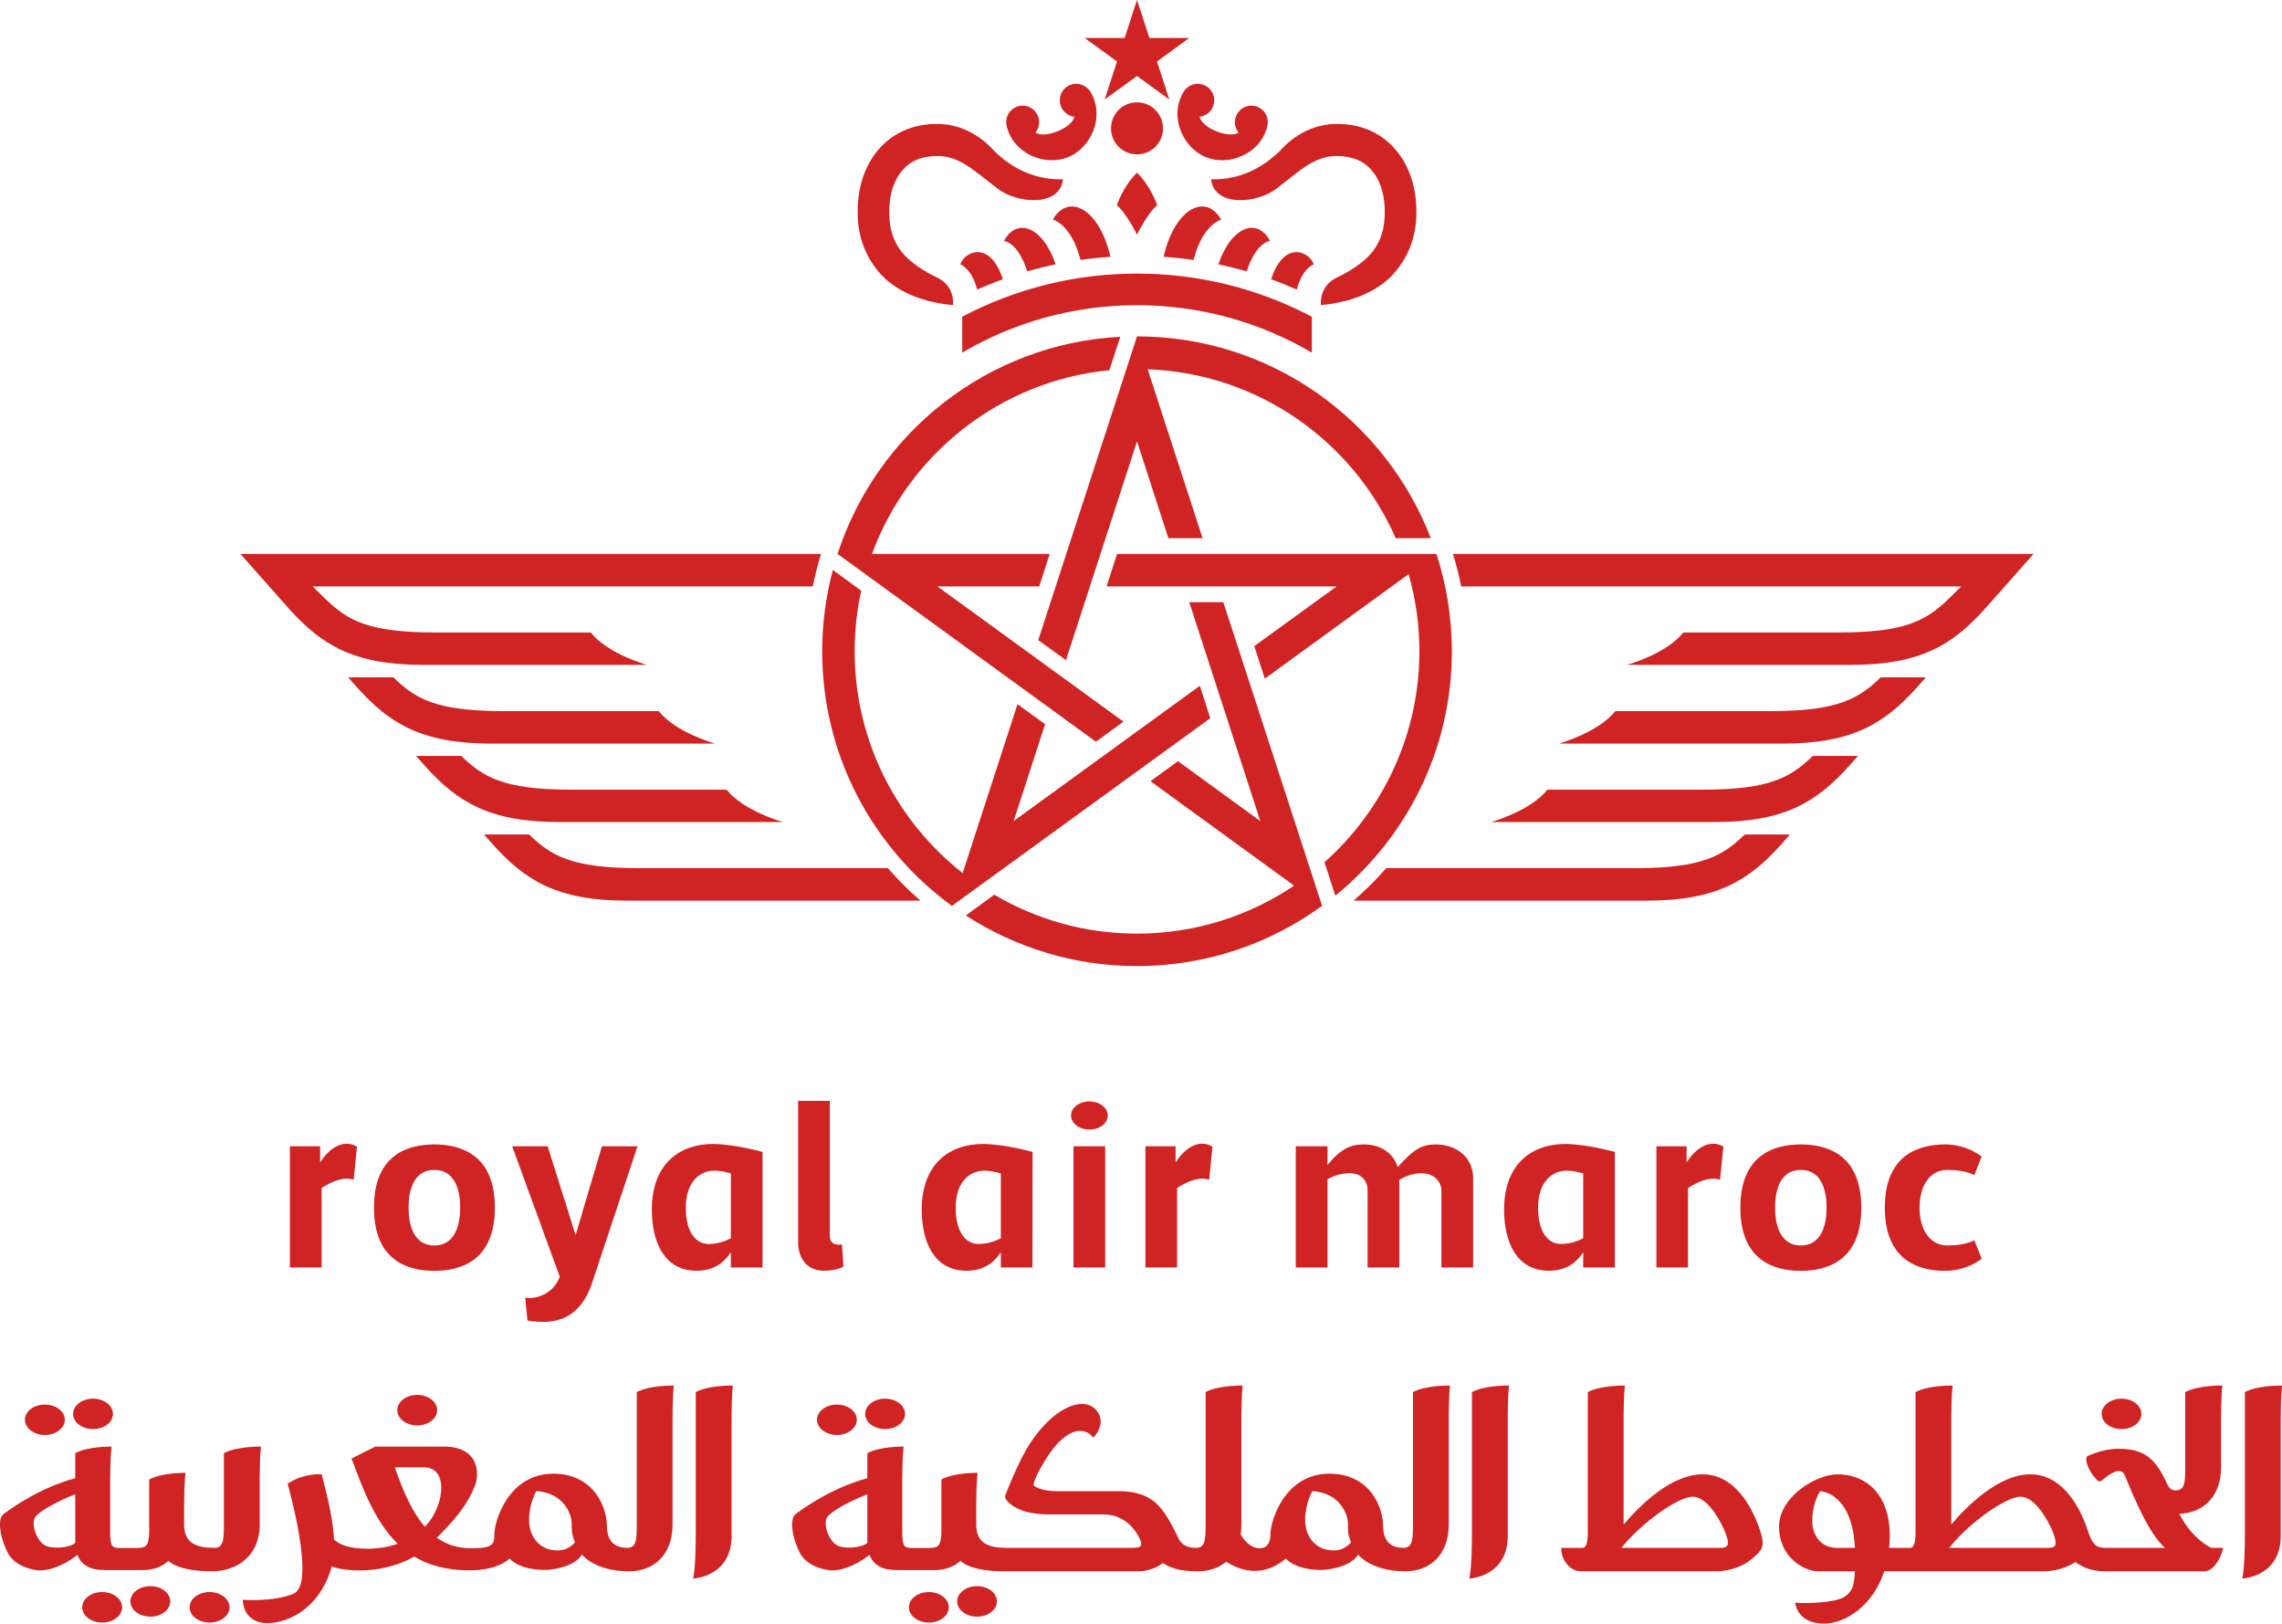
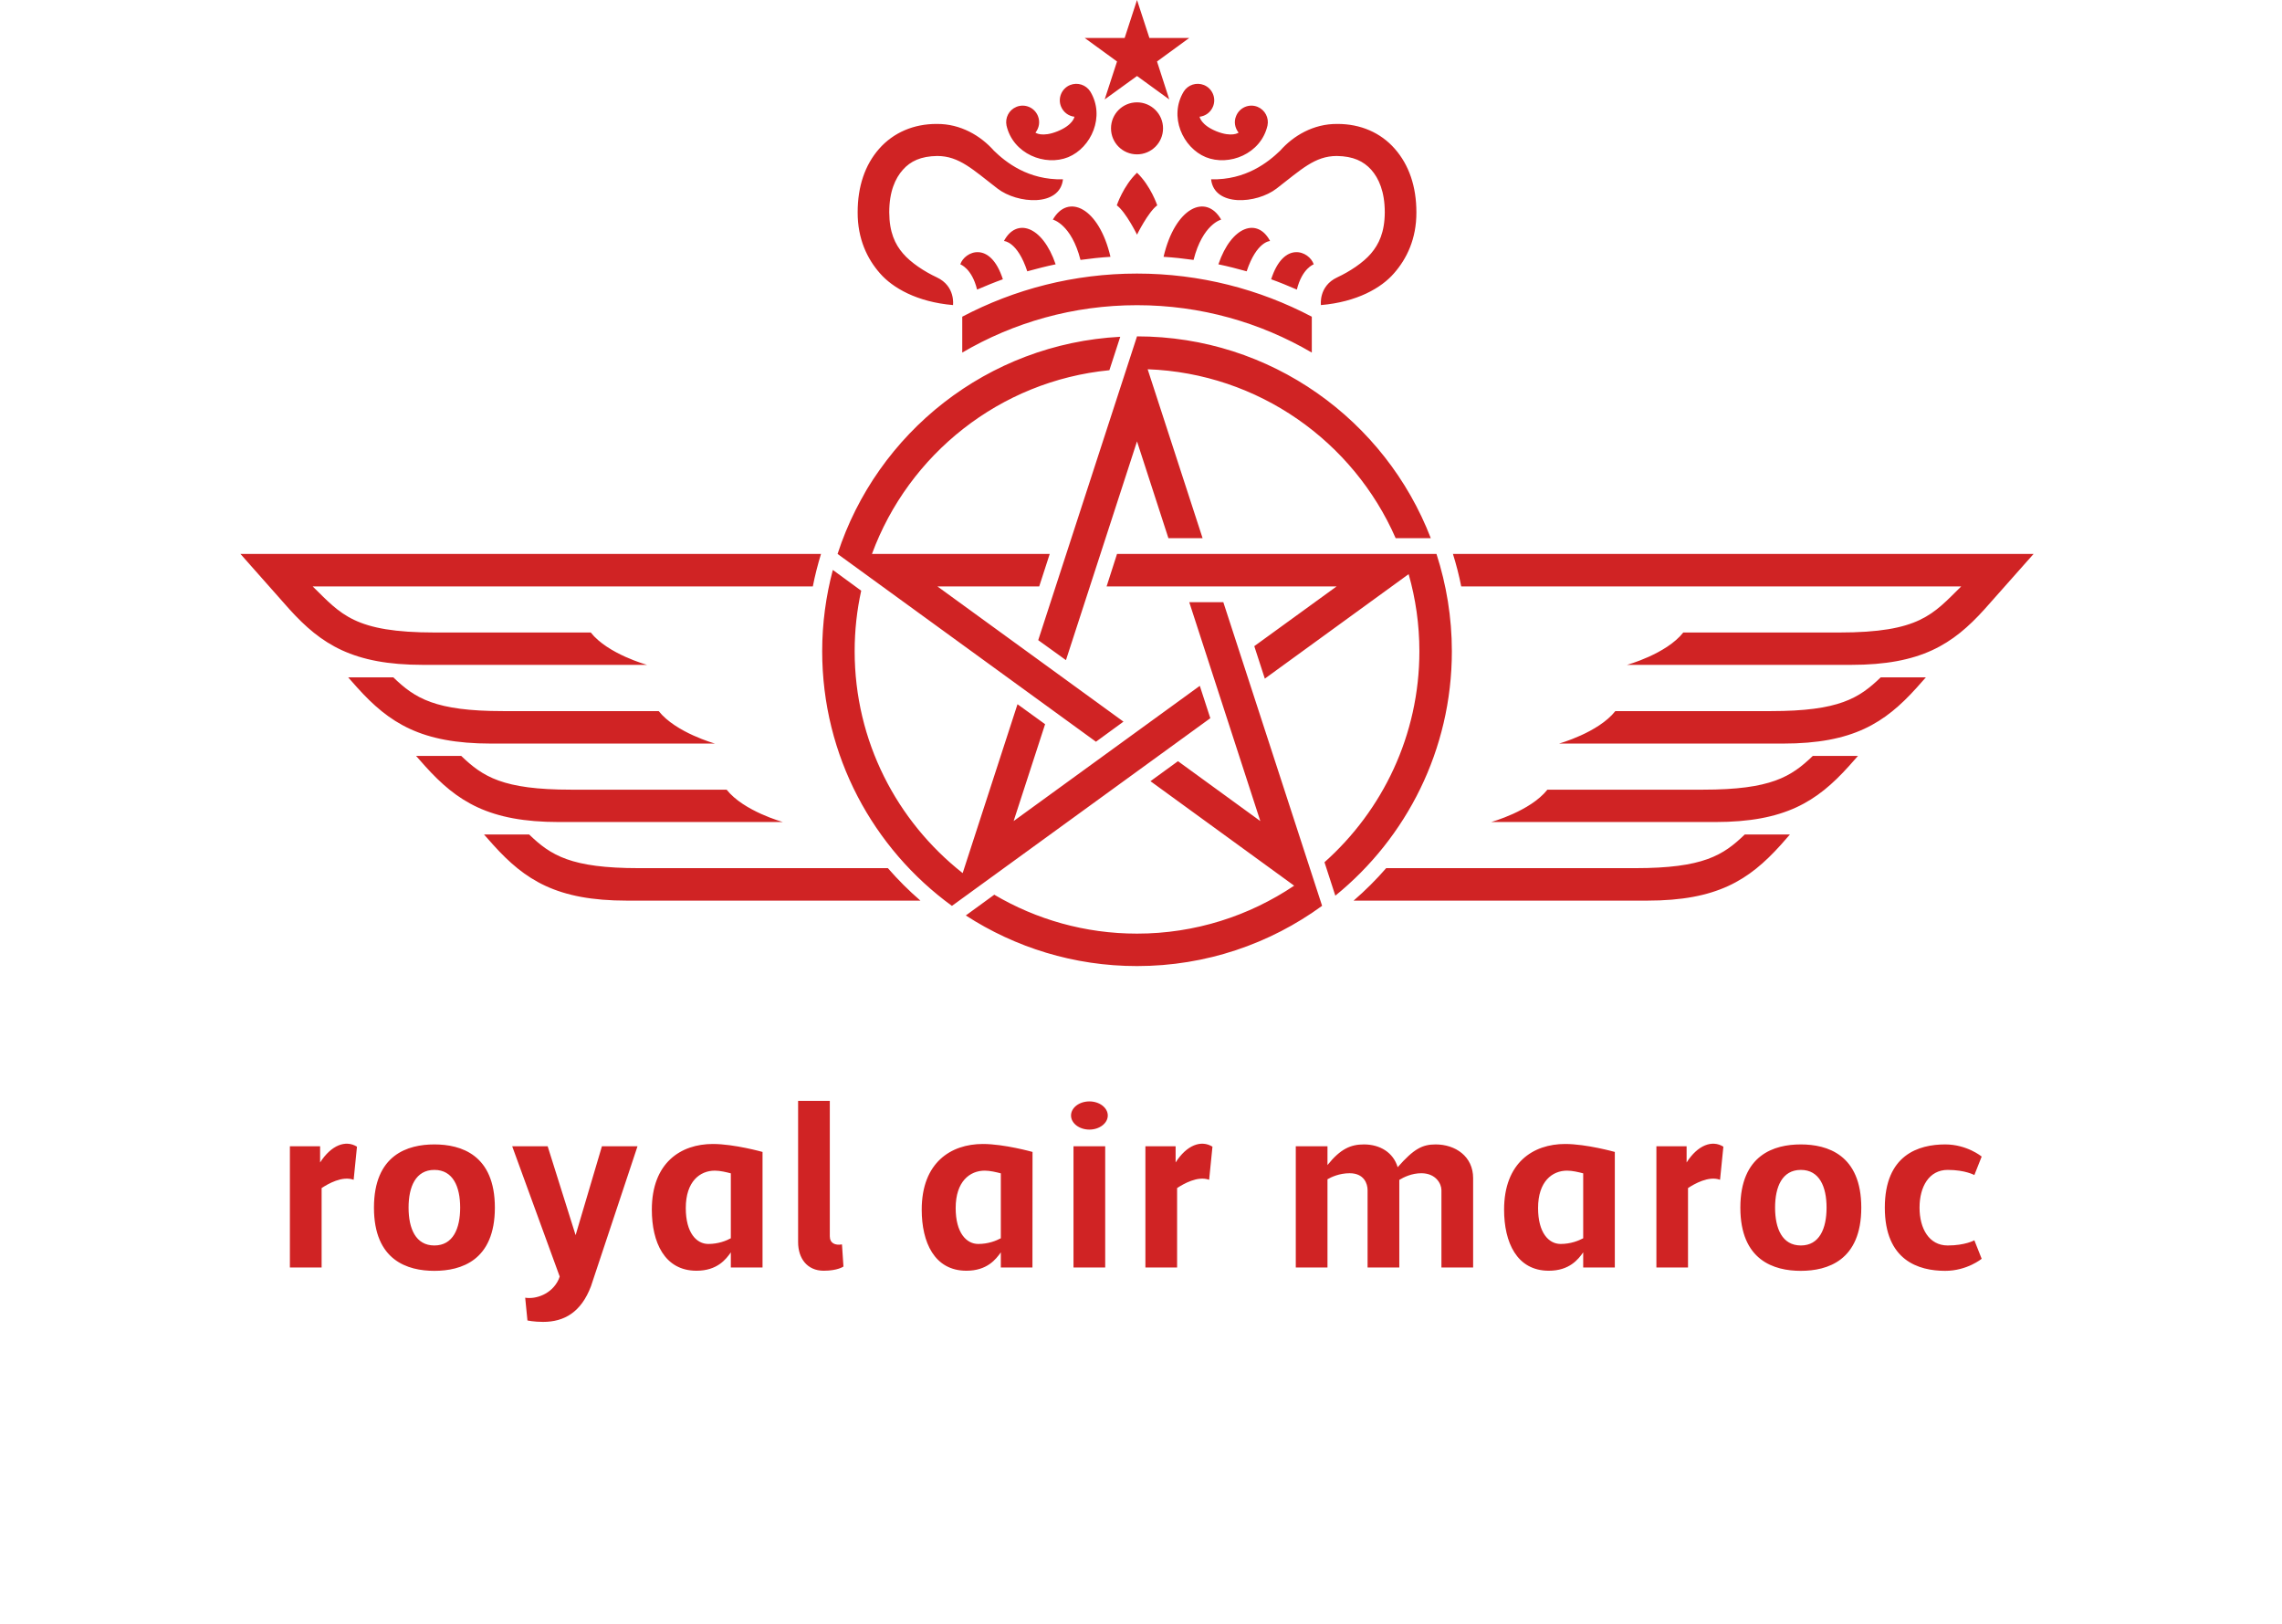
<svg xmlns="http://www.w3.org/2000/svg" width="82.93pt" height="59pt" viewBox="0 0 82.93 59" version="1.1">
  <defs>
    <clipPath id="clip1">
      <path d="M 0 50 L 82.93 50 L 82.93 59 L 0 59 Z M 0 50 " />
    </clipPath>
  </defs>
  <g id="surface1">
    <path style=" stroke:none;fill-rule:nonzero;fill:rgb(81.555%,13.997%,14.4%);fill-opacity:1;" d="M 25.984 27.02 C 25.984 27.02 24.559 26.625 23.938 25.84 L 18.277 25.84 C 15.805 25.84 15.078 25.371 14.293 24.613 L 12.652 24.613 L 12.988 24.992 C 14.145 26.273 15.301 27.02 17.844 27.02 Z M 23.516 24.16 C 23.516 24.16 22.09 23.77 21.469 22.984 L 15.809 22.984 C 12.871 22.984 12.398 22.324 11.363 21.309 L 29.539 21.309 C 29.617 20.906 29.719 20.516 29.836 20.129 L 8.738 20.129 L 10.516 22.137 C 11.676 23.418 12.832 24.16 15.375 24.16 Z M 32.266 31.547 L 23.215 31.547 C 20.746 31.547 20.016 31.082 19.23 30.324 L 17.59 30.324 L 17.926 30.703 C 19.082 31.984 20.238 32.727 22.781 32.727 L 33.449 32.727 C 33.027 32.363 32.633 31.969 32.266 31.547 Z M 28.453 29.871 C 28.453 29.871 27.027 29.48 26.406 28.695 L 20.746 28.695 C 18.273 28.695 17.547 28.223 16.762 27.469 L 15.121 27.469 L 15.457 27.848 C 16.613 29.129 17.77 29.871 20.312 29.871 Z M 59.426 31.547 L 50.375 31.547 C 50.008 31.969 49.613 32.363 49.191 32.727 L 59.859 32.727 C 62.398 32.727 63.559 31.984 64.715 30.703 L 65.047 30.324 L 63.406 30.324 C 62.621 31.082 61.895 31.547 59.426 31.547 Z M 61.895 28.695 L 56.234 28.695 C 55.613 29.48 54.188 29.871 54.188 29.871 L 62.328 29.871 C 64.867 29.871 66.027 29.129 67.184 27.848 L 67.52 27.469 L 65.879 27.469 C 65.094 28.223 64.363 28.695 61.895 28.695 Z M 64.363 25.84 L 58.703 25.84 C 58.082 26.625 56.656 27.02 56.656 27.02 L 64.797 27.02 C 67.34 27.02 68.496 26.273 69.652 24.992 L 69.988 24.613 L 68.348 24.613 C 67.562 25.371 66.832 25.84 64.363 25.84 Z M 52.801 20.129 C 52.922 20.516 53.023 20.906 53.102 21.309 L 71.273 21.309 C 70.242 22.324 69.766 22.984 66.832 22.984 L 61.172 22.984 C 60.551 23.77 59.125 24.16 59.125 24.16 L 67.266 24.16 C 69.809 24.16 70.965 23.418 72.121 22.137 L 73.902 20.129 Z M 34.633 11.086 C 34.633 11.086 34.73 10.398 34.043 10.078 C 33.598 9.871 33.102 9.547 32.816 9.211 C 32.527 8.875 32.32 8.445 32.316 7.715 C 32.316 6.961 32.535 6.477 32.812 6.168 C 33.086 5.859 33.461 5.676 34.059 5.668 C 34.859 5.668 35.355 6.164 36.25 6.852 C 36.973 7.41 38.52 7.523 38.629 6.516 C 37.367 6.547 36.551 5.895 36.121 5.477 C 35.641 4.934 34.91 4.496 34.043 4.504 C 33.203 4.5 32.465 4.82 31.949 5.406 C 31.434 5.992 31.168 6.773 31.168 7.715 C 31.164 8.68 31.516 9.406 31.977 9.93 C 32.438 10.461 33.324 10.973 34.633 11.086 Z M 35.508 10.523 C 35.816 10.391 36.129 10.262 36.445 10.148 C 35.984 8.719 35.055 9.133 34.898 9.605 C 34.898 9.605 35.32 9.75 35.508 10.523 Z M 36.484 8.758 C 36.484 8.758 36.973 8.766 37.332 9.859 C 37.672 9.766 38.016 9.676 38.363 9.605 C 37.883 8.195 36.934 7.906 36.484 8.758 Z M 38.82 5.711 C 39.656 5.367 40.172 4.23 39.621 3.324 C 39.465 3.082 39.16 2.98 38.887 3.09 C 38.582 3.215 38.434 3.566 38.559 3.871 C 38.645 4.082 38.836 4.219 39.047 4.242 C 39.047 4.242 39.004 4.539 38.434 4.77 C 37.867 5 37.629 4.82 37.629 4.82 C 37.762 4.652 37.805 4.426 37.719 4.215 C 37.594 3.906 37.246 3.758 36.938 3.883 C 36.664 3.996 36.52 4.281 36.578 4.562 C 36.816 5.598 37.98 6.051 38.82 5.711 Z M 47.672 12.812 L 47.672 11.508 C 45.77 10.508 43.609 9.941 41.32 9.941 C 39.027 9.941 36.871 10.508 34.969 11.508 L 34.969 12.812 C 36.832 11.719 39.004 11.09 41.32 11.09 C 43.637 11.09 45.805 11.719 47.672 12.812 Z M 41.32 3.719 C 40.797 3.719 40.375 4.141 40.375 4.664 C 40.375 5.188 40.797 5.609 41.32 5.609 C 41.84 5.609 42.266 5.188 42.266 4.664 C 42.266 4.141 41.84 3.719 41.32 3.719 Z M 40.145 3.613 L 41.32 2.762 L 42.492 3.613 L 42.047 2.234 L 43.219 1.379 L 41.77 1.379 L 41.32 0 L 40.871 1.379 L 39.418 1.379 L 40.594 2.234 Z M 42.285 9.332 C 42.652 9.355 43.016 9.395 43.375 9.445 C 43.707 8.141 44.379 7.98 44.379 7.98 C 43.824 7.016 42.703 7.539 42.285 9.332 Z M 41.32 6.273 L 41.32 6.277 C 40.82 6.754 40.586 7.461 40.586 7.461 C 40.918 7.707 41.32 8.527 41.32 8.527 C 41.32 8.527 41.723 7.707 42.055 7.461 C 42.055 7.461 41.82 6.754 41.32 6.277 Z M 39.266 9.445 C 39.625 9.395 39.988 9.355 40.355 9.332 C 39.938 7.539 38.812 7.016 38.262 7.98 C 38.262 7.98 38.934 8.141 39.266 9.445 Z M 47.742 9.605 C 47.586 9.133 46.656 8.719 46.195 10.148 C 46.512 10.262 46.824 10.391 47.129 10.523 C 47.32 9.75 47.742 9.605 47.742 9.605 Z M 46.391 6.852 C 47.285 6.164 47.781 5.668 48.582 5.668 C 49.18 5.676 49.551 5.859 49.832 6.168 C 50.105 6.477 50.324 6.961 50.324 7.715 C 50.32 8.445 50.109 8.875 49.824 9.211 C 49.539 9.547 49.043 9.871 48.598 10.078 C 47.91 10.398 48.004 11.086 48.004 11.086 C 49.316 10.973 50.203 10.461 50.66 9.93 C 51.121 9.406 51.477 8.68 51.473 7.715 C 51.473 6.773 51.203 5.992 50.688 5.406 C 50.176 4.82 49.438 4.5 48.598 4.504 C 47.73 4.496 47 4.934 46.52 5.477 C 46.086 5.895 45.273 6.547 44.012 6.516 C 44.125 7.523 45.668 7.41 46.391 6.852 Z M 46.156 8.758 C 45.707 7.906 44.758 8.195 44.277 9.605 C 44.625 9.676 44.969 9.766 45.305 9.859 C 45.668 8.766 46.156 8.758 46.156 8.758 Z M 43.02 3.324 C 42.465 4.23 42.984 5.367 43.82 5.711 C 44.66 6.051 45.824 5.598 46.062 4.562 C 46.121 4.281 45.973 3.996 45.703 3.883 C 45.395 3.758 45.047 3.906 44.922 4.215 C 44.832 4.426 44.879 4.652 45.012 4.82 C 45.012 4.82 44.773 5 44.203 4.77 C 43.637 4.539 43.594 4.242 43.594 4.242 C 43.805 4.219 43.996 4.082 44.082 3.871 C 44.207 3.566 44.059 3.215 43.754 3.09 C 43.48 2.98 43.172 3.082 43.02 3.324 Z M 30.438 20.129 L 39.828 26.953 L 40.828 26.223 L 34.066 21.309 L 37.766 21.309 L 38.148 20.129 L 31.688 20.129 C 33.02 16.508 36.34 13.84 40.316 13.453 L 40.711 12.238 C 35.895 12.492 31.867 15.723 30.438 20.129 L 30.441 20.129 Z M 50.719 19.555 L 51.996 19.555 C 50.344 15.27 46.188 12.223 41.32 12.223 L 37.73 23.262 L 38.738 23.988 L 41.32 16.039 L 42.461 19.555 L 43.703 19.555 L 41.707 13.418 C 45.738 13.566 49.184 16.047 50.719 19.555 Z M 52.762 23.664 C 52.762 22.43 52.562 21.242 52.203 20.129 L 40.594 20.129 L 40.215 21.309 L 48.574 21.309 L 45.582 23.48 L 45.965 24.66 L 51.191 20.863 C 51.445 21.754 51.582 22.695 51.582 23.664 C 51.582 26.711 50.246 29.449 48.133 31.332 L 48.527 32.547 C 51.109 30.449 52.762 27.25 52.762 23.664 Z M 43.984 26.098 L 43.602 24.922 L 36.836 29.836 L 37.98 26.316 L 36.977 25.59 L 34.984 31.727 C 32.594 29.844 31.059 26.934 31.059 23.664 C 31.059 22.906 31.141 22.172 31.297 21.465 L 30.266 20.711 C 30.016 21.656 29.879 22.645 29.879 23.664 C 29.879 27.469 31.738 30.84 34.594 32.918 Z M 43.219 21.883 L 45.801 29.836 L 42.809 27.66 L 41.809 28.387 L 47.031 32.184 C 45.398 33.281 43.434 33.926 41.32 33.926 C 39.426 33.926 37.656 33.41 36.133 32.512 L 35.098 33.266 C 36.891 34.426 39.023 35.105 41.32 35.105 C 43.832 35.105 46.156 34.293 48.043 32.918 L 48.047 32.918 L 44.457 21.883 L 43.219 21.883 " />
    <path style=" stroke:none;fill-rule:nonzero;fill:rgb(81.555%,13.997%,14.4%);fill-opacity:1;" d="M 52.172 41.586 C 51.691 41.586 51.379 41.746 50.793 42.414 C 50.633 41.879 50.152 41.586 49.566 41.586 C 49.098 41.586 48.719 41.738 48.242 42.336 L 48.242 41.652 L 47.09 41.652 L 47.09 46.059 L 48.242 46.059 C 48.242 46.059 48.242 44.246 48.242 42.852 C 48.379 42.773 48.672 42.633 49.047 42.633 C 49.574 42.633 49.699 43.016 49.699 43.246 L 49.699 46.059 L 50.852 46.059 L 50.852 42.875 C 51.012 42.777 51.305 42.633 51.652 42.633 C 52.18 42.633 52.383 43.016 52.383 43.246 L 52.383 46.059 L 53.535 46.059 L 53.535 42.812 C 53.535 42.02 52.891 41.586 52.172 41.586 Z M 39.59 40.023 C 39.219 40.023 38.922 40.254 38.922 40.535 C 38.922 40.816 39.219 41.047 39.59 41.047 C 39.957 41.047 40.258 40.816 40.258 40.535 C 40.258 40.254 39.957 40.023 39.59 40.023 Z M 56.715 45.203 C 56.285 45.203 55.895 44.801 55.895 43.898 C 55.895 42.93 56.41 42.539 56.949 42.539 C 57.145 42.539 57.371 42.594 57.535 42.637 L 57.535 44.996 C 57.367 45.086 57.078 45.203 56.715 45.203 Z M 56.879 41.57 C 55.715 41.57 54.66 42.25 54.66 43.957 C 54.66 45.137 55.117 46.176 56.285 46.176 C 57.035 46.176 57.355 45.762 57.535 45.508 L 57.535 46.059 L 58.684 46.059 L 58.684 41.859 C 58.684 41.859 57.656 41.57 56.879 41.57 Z M 35.551 45.203 C 35.121 45.203 34.73 44.801 34.73 43.898 C 34.73 42.93 35.246 42.539 35.785 42.539 C 35.98 42.539 36.207 42.594 36.371 42.637 L 36.371 44.996 C 36.203 45.086 35.918 45.203 35.551 45.203 Z M 35.719 41.57 C 34.551 41.57 33.496 42.25 33.496 43.957 C 33.496 45.137 33.953 46.176 35.121 46.176 C 35.871 46.176 36.191 45.762 36.371 45.508 L 36.371 46.059 L 37.52 46.059 L 37.523 41.859 C 37.523 41.859 36.496 41.57 35.719 41.57 Z M 25.742 45.203 C 25.312 45.203 24.922 44.801 24.922 43.898 C 24.922 42.93 25.438 42.539 25.977 42.539 C 26.172 42.539 26.395 42.594 26.559 42.637 L 26.559 44.996 C 26.395 45.086 26.105 45.203 25.742 45.203 Z M 25.906 41.57 C 24.742 41.57 23.688 42.25 23.688 43.957 C 23.688 45.137 24.145 46.176 25.312 46.176 C 26.062 46.176 26.383 45.762 26.559 45.508 L 26.559 46.059 L 27.711 46.059 L 27.711 41.859 C 27.711 41.859 26.684 41.57 25.906 41.57 Z M 21.875 41.652 L 20.918 44.883 L 19.902 41.652 L 18.613 41.652 L 20.34 46.387 L 20.301 46.492 C 20.055 47.027 19.473 47.219 19.086 47.156 L 19.168 47.984 C 19.168 47.984 19.402 48.035 19.738 48.035 C 20.508 48.035 21.121 47.68 21.477 46.738 L 23.168 41.652 Z M 30.652 46.023 L 30.598 45.219 C 30.348 45.262 30.156 45.176 30.156 44.922 L 30.156 40.004 L 29.004 40.004 L 29.004 45.137 C 29.004 45.73 29.336 46.176 29.934 46.176 C 30.445 46.176 30.652 46.023 30.652 46.023 Z M 39.012 46.059 L 40.164 46.059 C 40.164 46.059 40.164 42.777 40.164 41.652 L 39.012 41.652 Z M 42.723 42.242 L 42.723 41.652 L 41.625 41.652 L 41.625 46.059 L 42.777 46.059 C 42.777 46.059 42.777 44.027 42.777 43.172 C 43.008 43.02 43.527 42.719 43.941 42.871 L 44.062 41.668 C 43.652 41.414 43.125 41.609 42.723 42.242 Z M 61.293 42.242 L 61.293 41.652 L 60.195 41.652 L 60.195 46.059 L 61.344 46.059 C 61.344 46.059 61.344 44.027 61.344 43.172 C 61.574 43.02 62.098 42.719 62.508 42.871 L 62.629 41.668 C 62.223 41.414 61.695 41.609 61.293 42.242 Z M 70.781 45.258 C 70.102 45.258 69.758 44.641 69.758 43.883 C 69.758 43.125 70.102 42.512 70.781 42.512 C 71.418 42.512 71.75 42.699 71.75 42.699 L 72.016 42.027 C 72.016 42.027 71.484 41.586 70.691 41.586 C 69.723 41.586 68.496 41.965 68.496 43.883 C 68.496 45.805 69.723 46.18 70.691 46.18 C 71.484 46.18 72.016 45.742 72.016 45.742 L 71.75 45.07 C 71.75 45.07 71.418 45.258 70.781 45.258 Z M 65.445 42.512 C 64.766 42.512 64.508 43.125 64.508 43.883 C 64.508 44.641 64.766 45.258 65.445 45.258 C 66.121 45.258 66.379 44.641 66.379 43.883 C 66.379 43.125 66.121 42.512 65.445 42.512 Z M 67.641 43.883 C 67.641 45.805 66.414 46.18 65.441 46.18 C 64.473 46.18 63.246 45.805 63.246 43.883 C 63.246 41.965 64.473 41.586 65.441 41.586 C 66.414 41.586 67.641 41.965 67.641 43.883 Z M 11.633 42.242 L 11.633 41.652 L 10.535 41.652 L 10.535 46.059 L 11.688 46.059 C 11.688 46.059 11.688 44.027 11.688 43.172 C 11.918 43.02 12.438 42.719 12.852 42.871 L 12.973 41.668 C 12.562 41.414 12.039 41.609 11.633 42.242 Z M 15.785 42.512 C 15.105 42.512 14.848 43.125 14.848 43.883 C 14.848 44.641 15.105 45.258 15.785 45.258 C 16.465 45.258 16.723 44.641 16.723 43.883 C 16.723 43.125 16.465 42.512 15.785 42.512 Z M 17.984 43.883 C 17.984 45.805 16.758 46.18 15.785 46.18 C 14.812 46.18 13.59 45.805 13.59 43.883 C 13.59 41.965 14.812 41.586 15.785 41.586 C 16.758 41.586 17.984 41.965 17.984 43.883 " />
    <g clip-path="url(#clip1)" clip-rule="nonzero">
-       <path style=" stroke:none;fill-rule:nonzero;fill:rgb(81.555%,13.997%,14.4%);fill-opacity:1;" d="M 62.504 56.246 L 58.922 56.246 C 59.699 55.285 61.012 54.387 61.512 54.387 C 61.777 54.387 62.195 54.613 62.648 55.562 C 62.918 56.191 62.781 56.246 62.504 56.246 Z M 61.875 53.574 C 60.734 53.574 59.598 54.699 59.004 55.398 L 59.004 51.488 C 59.004 50.715 59.051 50.348 59.051 50.348 C 59.051 50.348 58.168 50.332 57.703 50.586 L 57.703 55.711 C 57.703 56.152 57.594 56.234 57.535 56.246 L 56.742 56.246 C 56.711 56.586 56.992 57.098 57.461 57.098 L 62.352 57.098 C 62.918 57.098 63.34 56.875 63.516 56.762 C 64.102 56.316 64.148 56.188 63.957 55.602 C 63.766 55.016 63.16 53.574 61.875 53.574 Z M 74.414 56.246 L 70.832 56.246 C 71.609 55.285 72.922 54.387 73.422 54.387 C 73.688 54.387 74.105 54.613 74.559 55.562 C 74.828 56.191 74.691 56.246 74.414 56.246 Z M 66.738 56.246 C 66.238 56.246 65.859 55.855 65.859 55.27 C 65.859 54.688 66.066 54.32 66.141 54.188 C 66.141 54.188 67.305 54.199 67.41 56.246 Z M 79.199 55.008 C 80.008 54.984 80.715 54.445 80.715 53.312 L 80.715 51.488 C 80.715 50.715 80.762 50.348 80.762 50.348 C 80.762 50.348 79.879 50.332 79.414 50.586 L 79.414 53.355 C 79.414 53.863 79.395 54.156 79.07 54.156 C 78.914 54.156 78.848 54.086 78.781 53.984 C 78.348 52.98 77.906 52.645 76.984 52.645 C 76.41 52.645 75.867 52.91 75.867 52.91 C 75.734 52.969 75.867 53.43 76.188 53.762 C 76.293 53.871 76.34 53.84 76.453 53.742 C 76.566 53.648 77.043 53.25 77.203 53.582 C 77.32 53.82 78.012 55.707 78.684 56.246 L 76.551 56.246 C 76.207 56.246 76.055 56.188 75.867 55.602 C 75.676 55.016 75.07 53.574 73.785 53.574 C 72.645 53.574 71.508 54.699 70.91 55.398 L 70.91 51.488 C 70.91 50.715 70.961 50.348 70.961 50.348 C 70.961 50.348 70.078 50.332 69.613 50.586 L 69.613 55.711 C 69.613 56.152 69.504 56.234 69.445 56.246 L 68.652 56.246 C 68.668 56.105 68.676 55.957 68.676 55.805 C 68.676 54.234 67.75 53.574 66.785 53.574 C 65.992 53.574 64.652 54.395 64.652 55.477 C 64.652 56.562 65.531 57.098 66.09 57.098 L 67.41 57.098 C 67.383 57.668 67.289 57.852 67.031 58.023 C 66.699 58.246 65.555 58.281 65.238 58.234 C 65.238 58.234 65.297 59 66.285 59 C 67.051 59 68.055 58.367 68.477 57.098 L 74.262 57.098 C 74.828 57.098 75.254 56.875 75.426 56.762 C 75.766 57.023 76.133 57.098 76.566 57.098 L 80.109 57.098 C 80.414 57.098 80.695 56.684 80.793 56.246 L 80.359 56.246 C 79.965 56.039 79.531 55.664 79.199 55.008 Z M 20.27 56.34 C 19.594 56.34 19.227 55.832 19.227 55.23 C 19.227 54.633 19.488 54.184 19.488 54.184 C 20.504 54.246 20.777 55.047 20.777 55.352 C 20.777 55.566 20.77 55.754 20.895 56.043 C 20.77 56.191 20.566 56.34 20.27 56.34 Z M 48.477 56.34 C 47.801 56.34 47.43 55.832 47.43 55.23 C 47.43 54.633 47.691 54.184 47.691 54.184 C 48.707 54.246 48.984 55.047 48.984 55.352 C 48.984 55.566 48.973 55.754 49.098 56.043 C 48.973 56.191 48.773 56.34 48.477 56.34 Z M 31.52 56.066 C 31.316 56.25 30.656 56.305 30.391 56.137 C 30.121 55.969 29.883 55.363 30.078 55.109 C 30.266 54.871 31 54.496 31.52 54.301 Z M 51.348 50.586 L 51.348 55.441 C 51.348 55.953 51.324 56.246 51.004 56.246 C 50.68 56.246 50.262 56.125 50.262 55.445 C 50.262 54.77 49.785 53.551 48.309 53.551 C 46.707 53.551 46.168 55.23 46.168 55.77 C 46.168 55.988 46.09 56.262 45.777 56.262 C 45.512 56.262 45.258 56.059 45.086 55.758 C 45.105 55.645 45.113 55.527 45.113 55.398 L 45.113 51.488 C 45.113 50.715 45.16 50.348 45.16 50.348 C 45.16 50.348 44.281 50.332 43.812 50.586 L 43.812 55.441 C 43.812 55.953 43.793 56.246 43.469 56.246 C 43.137 56.246 42.93 56.148 42.793 55.836 C 42.652 55.527 42.391 55.02 42.109 54.719 C 41.836 54.418 41.375 54.188 40.703 54.188 L 38.434 54.188 C 37.809 54.188 37.578 53.992 37.578 53.992 C 37.477 53.938 37.855 53.219 38.168 52.781 C 38.477 52.344 38.871 51.996 39.25 51.996 C 39.574 51.996 39.727 52.238 39.727 52.238 C 39.816 52.168 40 51.926 40 51.652 C 40 51.375 39.77 51.016 39.32 51.016 C 38.871 51.016 38.133 51.387 37.441 52.438 C 37.012 53.082 36.551 54.293 36.551 54.293 C 36.402 54.57 37.059 54.855 37.059 54.855 C 37.477 55.031 37.992 55.031 38.168 55.031 L 40.094 55.031 C 41.133 55.031 41.465 56.023 41.465 56.023 C 41.5 56.195 41.453 56.246 41.121 56.246 L 36.578 56.246 C 35.918 56.246 35.477 56.078 35.477 55.398 L 35.477 54.66 C 35.477 53.887 35.527 53.52 35.527 53.52 C 35.527 53.52 34.676 53.504 34.211 53.762 L 34.211 55.617 C 34.211 56.207 34.074 56.25 33.75 56.25 L 33.133 56.25 C 32.852 56.25 32.789 56.18 32.789 55.66 L 32.789 53.707 C 32.789 52.938 32.84 52.566 32.84 52.566 C 32.84 52.566 31.988 52.551 31.52 52.805 L 31.52 53.715 C 30.059 54.109 28.91 55.023 28.91 55.023 C 28.672 55.207 28.801 55.926 29.078 56.445 C 29.363 56.969 30.094 57.066 30.234 57.066 C 30.742 57.066 31.301 56.742 31.598 56.5 C 31.742 56.871 32.07 57.051 32.555 57.051 L 34.004 57.051 C 34.594 57.051 34.906 56.715 34.906 56.715 C 34.906 56.715 35.219 57.098 36.48 57.098 L 41.34 57.098 C 41.914 57.098 42.262 56.797 42.262 56.797 C 42.504 56.957 42.82 57.098 43.547 57.098 C 43.926 57.098 44.285 56.98 44.562 56.75 C 45.688 57.465 46.504 56.832 46.723 56.633 C 47.125 57.047 47.863 57.047 48.031 57.047 C 48.199 57.047 49.062 56.969 49.355 56.492 C 49.355 56.492 49.816 57.098 51.078 57.098 C 51.91 57.098 52.648 56.555 52.648 55.398 L 52.648 51.488 C 52.648 50.715 52.695 50.348 52.695 50.348 C 52.695 50.348 51.812 50.332 51.348 50.586 Z M 81.582 50.586 L 81.582 55.711 C 81.582 57.043 81.484 57.363 81.484 57.363 C 82.016 57.316 82.883 56.98 82.883 55.824 L 82.883 51.488 C 82.883 50.715 82.934 50.348 82.934 50.348 C 82.934 50.348 82.051 50.332 81.582 50.586 Z M 53.492 50.586 L 53.492 55.711 C 53.492 57.043 53.395 57.363 53.395 57.363 C 53.926 57.316 54.793 56.98 54.793 55.824 L 54.793 51.488 C 54.793 50.715 54.84 50.348 54.84 50.348 C 54.84 50.348 53.957 50.332 53.492 50.586 Z M 33.758 57.852 C 33.355 57.852 33.031 58.098 33.031 58.406 C 33.031 58.711 33.355 58.961 33.758 58.961 C 34.156 58.961 34.48 58.711 34.48 58.406 C 34.48 58.098 34.156 57.852 33.758 57.852 Z M 35.508 57.637 C 35.109 57.637 34.785 57.887 34.785 58.191 C 34.785 58.496 35.109 58.746 35.508 58.746 C 35.906 58.746 36.23 58.496 36.23 58.191 C 36.23 57.887 35.906 57.637 35.508 57.637 Z M 30.414 52.145 C 30.812 52.145 31.137 51.895 31.137 51.59 C 31.137 51.285 30.812 51.039 30.414 51.039 C 30.016 51.039 29.691 51.285 29.691 51.59 C 29.691 51.895 30.016 52.145 30.414 52.145 Z M 77.098 51.93 C 77.5 51.93 77.82 51.684 77.82 51.379 C 77.82 51.074 77.5 50.824 77.098 50.824 C 76.699 50.824 76.375 51.074 76.375 51.379 C 76.375 51.684 76.699 51.93 77.098 51.93 Z M 32.168 51.93 C 32.566 51.93 32.891 51.684 32.891 51.379 C 32.891 51.074 32.566 50.824 32.168 50.824 C 31.766 50.824 31.441 51.074 31.441 51.379 C 31.441 51.684 31.766 51.93 32.168 51.93 Z M 2.734 56.066 C 2.531 56.25 1.871 56.305 1.602 56.137 C 1.336 55.969 1.098 55.363 1.293 55.109 C 1.48 54.871 2.215 54.496 2.734 54.301 Z M 5.219 57.051 C 5.809 57.051 6.121 56.715 6.121 56.715 C 6.121 56.715 6.434 57.098 7.695 57.098 C 8.598 57.098 9.438 56.555 9.438 55.398 L 9.438 53.707 C 9.438 52.938 9.484 52.566 9.484 52.566 C 9.484 52.566 8.602 52.551 8.137 52.805 L 8.137 55.441 C 8.137 55.953 8.113 56.246 7.793 56.246 C 7.133 56.246 6.691 56.078 6.691 55.398 L 6.691 54.66 C 6.691 53.887 6.742 53.52 6.742 53.52 C 6.742 53.52 5.891 53.504 5.422 53.762 L 5.422 55.617 C 5.422 56.207 5.289 56.25 4.965 56.25 L 4.348 56.25 C 4.066 56.25 4.004 56.18 4.004 55.66 L 4.004 53.707 C 4.004 52.938 4.055 52.566 4.055 52.566 C 4.055 52.566 3.203 52.551 2.734 52.805 L 2.734 53.715 C 1.273 54.109 0.125 55.023 0.125 55.023 C -0.113 55.207 0.012 55.926 0.293 56.445 C 0.578 56.969 1.309 57.066 1.449 57.066 C 1.957 57.066 2.52 56.742 2.812 56.5 C 2.957 56.871 3.285 57.051 3.77 57.051 Z M 15.441 55.48 C 15.008 54.984 14.668 54.25 14.348 53.32 L 15.406 53.32 C 16.145 53.32 16.195 54.246 15.762 55.047 C 15.68 55.195 15.574 55.344 15.441 55.48 Z M 23.141 50.586 L 23.141 55.441 C 23.141 55.953 23.121 56.246 22.797 56.246 C 22.473 56.246 22.055 56.125 22.055 55.445 C 22.055 54.77 21.578 53.551 20.102 53.551 C 18.504 53.551 17.965 55.23 17.965 55.77 C 17.965 56.105 17.918 56.262 17.133 56.262 C 16.637 56.262 16.227 56.129 15.875 55.879 C 16.711 55.051 17.031 54.543 17.238 54.043 C 17.469 53.492 17.363 52.566 16.133 52.566 L 13.637 52.566 L 12.777 53 C 13.223 54.227 13.68 55.344 14.453 56.098 C 14.137 56.207 13.777 56.277 13.359 56.277 C 12.637 56.277 12.297 56.105 12.137 55.938 C 12.109 55.309 11.949 54.559 11.691 53.574 C 11.691 53.574 11.055 53.512 10.453 53.914 C 10.684 54.773 11.406 57.605 10.664 57.914 C 9.922 58.219 8.82 58.133 8.82 58.133 C 8.859 58.793 9.328 58.984 9.719 58.984 C 10.113 58.984 11.066 58.793 11.703 57.754 C 11.867 57.484 11.98 57.211 12.055 56.922 C 12.621 57.133 13.988 57.184 15.051 56.562 C 15.578 56.879 16.227 57.062 17.055 57.062 C 18.145 57.062 18.516 56.633 18.516 56.633 C 18.918 57.047 19.656 57.047 19.824 57.047 C 19.996 57.047 20.855 56.969 21.148 56.492 C 21.148 56.492 21.609 57.098 22.871 57.098 C 23.703 57.098 24.441 56.555 24.441 55.398 L 24.441 51.488 C 24.441 50.715 24.488 50.348 24.488 50.348 C 24.488 50.348 23.605 50.332 23.141 50.586 Z M 7.617 57.852 C 7.215 57.852 6.891 58.098 6.891 58.406 C 6.891 58.711 7.215 58.961 7.617 58.961 C 8.016 58.961 8.34 58.711 8.34 58.406 C 8.34 58.098 8.016 57.852 7.617 57.852 Z M 3.711 57.852 C 3.312 57.852 2.988 58.098 2.988 58.406 C 2.988 58.711 3.312 58.961 3.711 58.961 C 4.113 58.961 4.438 58.711 4.438 58.406 C 4.438 58.098 4.113 57.852 3.711 57.852 Z M 5.465 57.637 C 5.062 57.637 4.738 57.887 4.738 58.191 C 4.738 58.496 5.062 58.746 5.465 58.746 C 5.863 58.746 6.188 58.496 6.188 58.191 C 6.188 57.887 5.863 57.637 5.465 57.637 Z M 1.629 52.145 C 2.031 52.145 2.355 51.895 2.355 51.59 C 2.355 51.285 2.031 51.039 1.629 51.039 C 1.23 51.039 0.906 51.285 0.906 51.59 C 0.906 51.895 1.23 52.145 1.629 52.145 Z M 3.383 51.93 C 3.781 51.93 4.105 51.684 4.105 51.379 C 4.105 51.074 3.781 50.824 3.383 50.824 C 2.98 50.824 2.656 51.074 2.656 51.379 C 2.656 51.684 2.98 51.93 3.383 51.93 Z M 15.164 51.797 C 15.562 51.797 15.887 51.551 15.887 51.242 C 15.887 50.938 15.562 50.688 15.164 50.688 C 14.762 50.688 14.438 50.938 14.438 51.242 C 14.438 51.551 14.762 51.797 15.164 51.797 Z M 25.285 50.586 L 25.285 55.711 C 25.285 57.043 25.188 57.363 25.188 57.363 C 25.719 57.316 26.586 56.98 26.586 55.824 L 26.586 51.488 C 26.586 50.715 26.633 50.348 26.633 50.348 C 26.633 50.348 25.75 50.332 25.285 50.586 " />
-     </g>
+       </g>
  </g>
</svg>